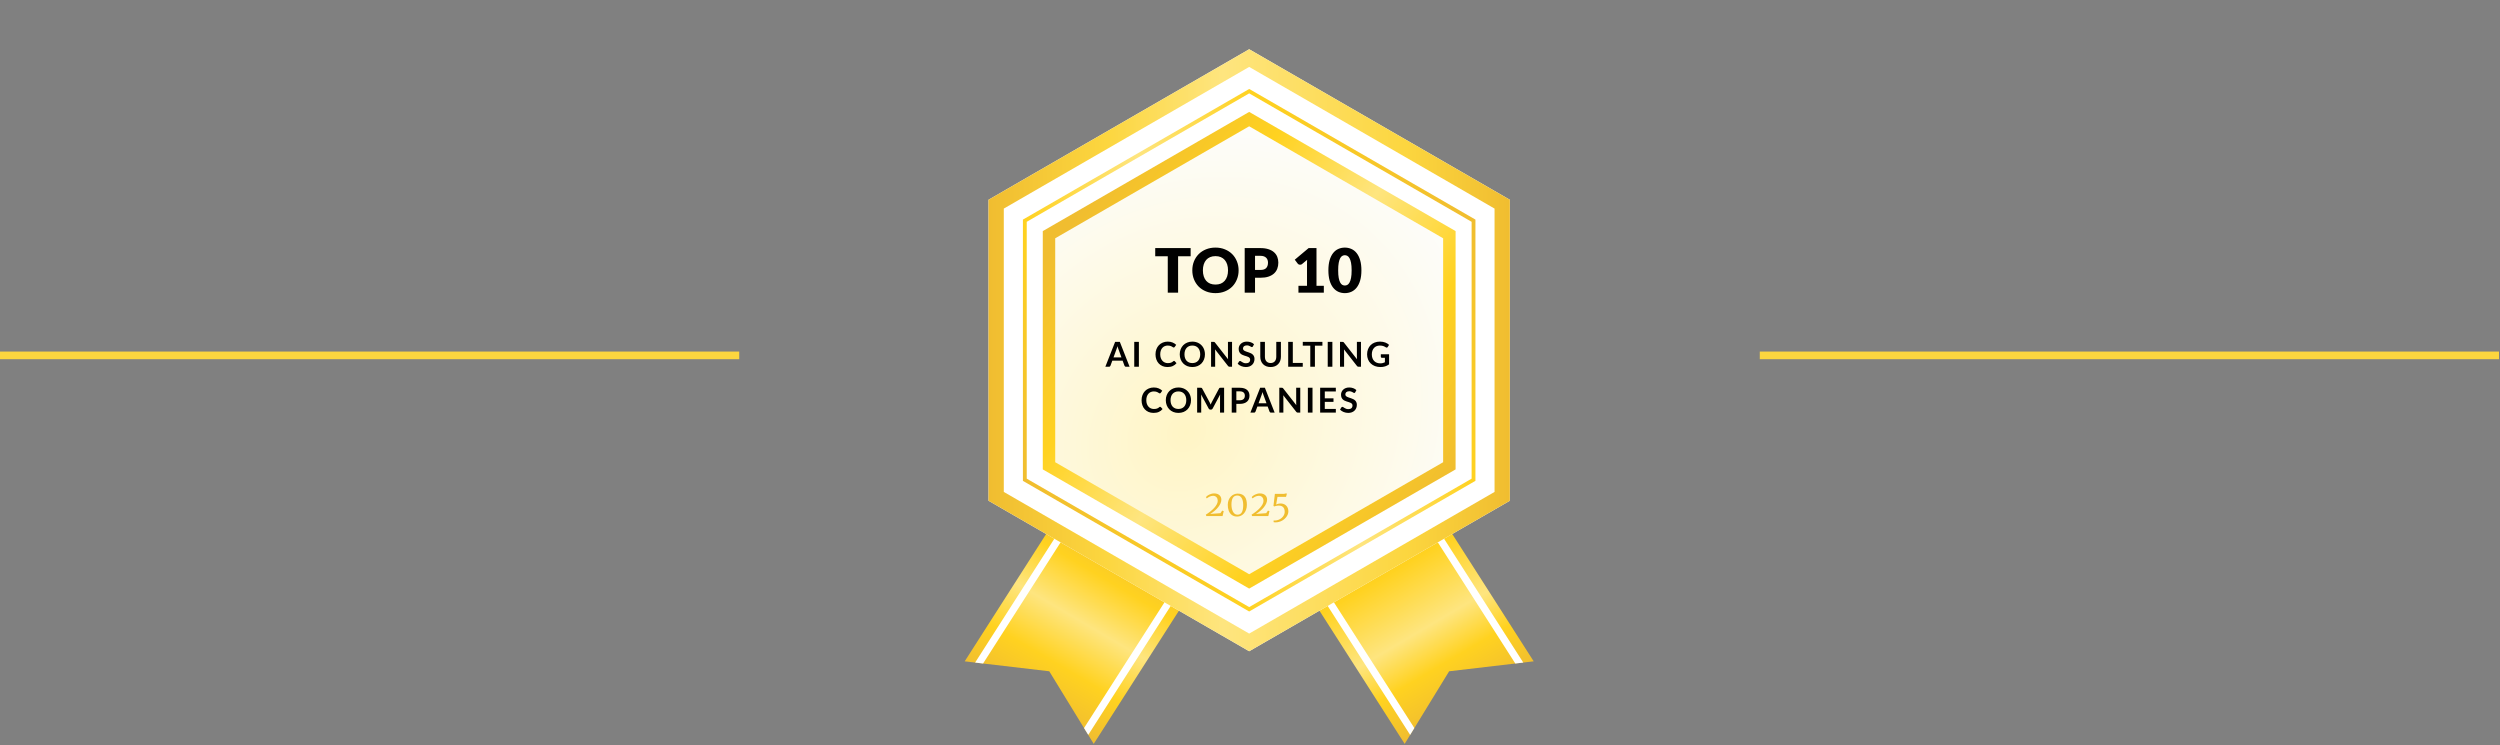
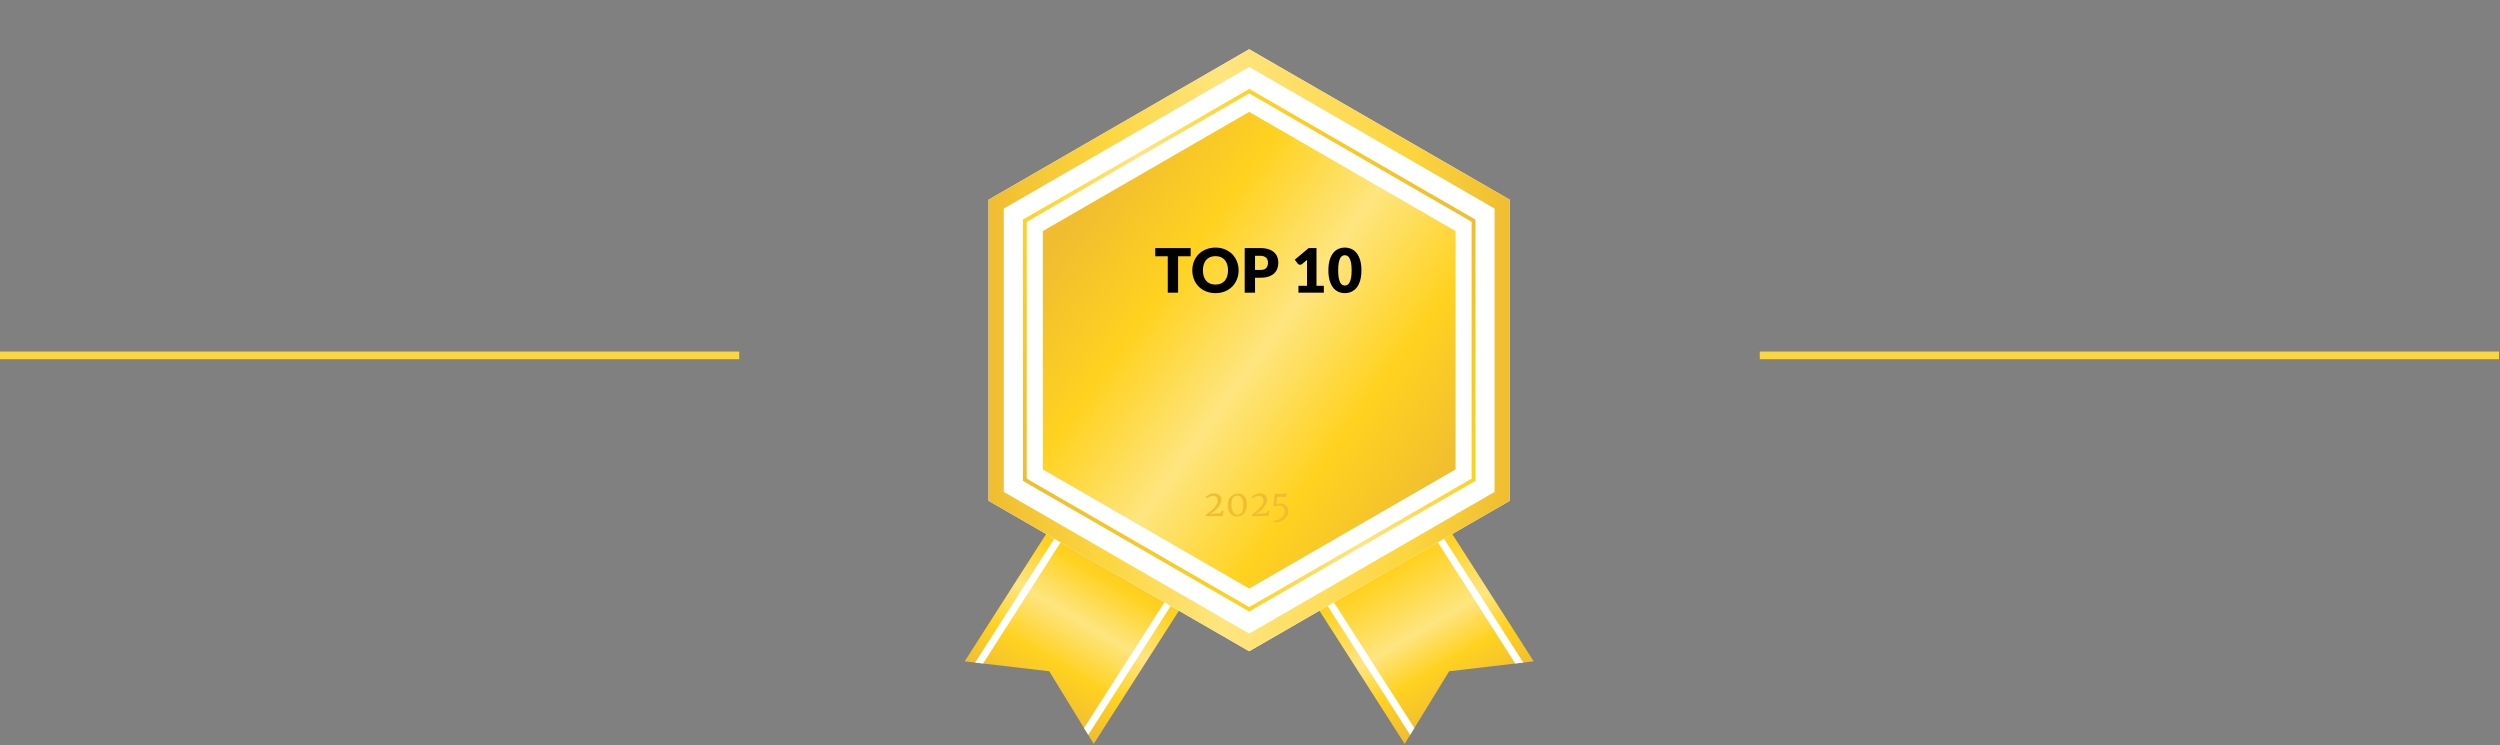
<svg xmlns="http://www.w3.org/2000/svg" width="654" height="195" viewBox="0 0 654 195" fill="none">
  <rect x="0" y="0" width="654" height="195" fill="#808080" stroke="none" />
  <path d="M1 92.969H192.381" stroke="#FCD63F" stroke-width="2" stroke-linecap="square" />
  <path d="M652.739 92.969H461.358" stroke="#FCD63F" stroke-width="2" stroke-linecap="square" />
  <path d="M285.514 121.195L252.364 173.005L255.094 173.325L257.174 173.575L274.484 175.605L283.584 190.455L284.684 192.245L286.114 194.595L320.934 140.185L285.514 121.195Z" fill="url(#paint0_linear_185_2)" />
  <path d="M317.073 138.115L283.583 190.455L284.683 192.245L318.733 139.005L317.073 138.115Z" fill="white" />
  <path d="M287.694 122.365L255.094 173.325L257.174 173.575L289.364 123.255L287.694 122.365Z" fill="white" />
  <path d="M368.074 121.195L401.214 173.005L398.484 173.325L396.404 173.575L379.094 175.605L369.994 190.455L368.894 192.245L367.464 194.595L332.644 140.185L368.074 121.195Z" fill="url(#paint1_linear_185_2)" />
  <path d="M336.504 138.115L369.993 190.455L368.894 192.245L334.844 139.005L336.504 138.115Z" fill="white" />
  <path d="M365.884 122.365L398.484 173.325L396.404 173.575L364.224 123.255L365.884 122.365Z" fill="white" />
  <path d="M258.594 52.256L326.784 12.886L394.974 52.256V130.996L326.784 170.366L258.594 130.996V52.256Z" fill="white" />
  <path d="M326.784 17.506L390.974 54.566V128.686L326.784 165.746L262.594 128.686V54.566L326.784 17.506ZM326.784 12.886L258.594 52.256V130.996L326.784 170.366L394.974 130.996V52.256L326.784 12.886Z" fill="url(#paint2_linear_185_2)" />
  <path d="M326.784 24.426L384.974 58.026V125.216L326.784 158.816L268.594 125.216V58.026L326.784 24.426ZM326.784 23.276L267.594 57.446V125.796L326.784 159.966L385.974 125.786V57.446L326.784 23.266V23.276Z" fill="url(#paint3_linear_185_2)" />
  <path d="M272.793 122.795V60.455L326.783 29.275L380.783 60.455V122.795L326.783 153.975L272.793 122.795Z" fill="url(#paint4_linear_185_2)" />
-   <path d="M276.043 120.916V62.336L326.783 33.036L377.523 62.336V120.916L326.783 150.216L276.043 120.916Z" fill="url(#paint5_radial_185_2)" />
  <path d="M311.471 67.043H308.191V76.555H305.487V67.043H302.207V64.899H311.471V67.043ZM324.02 70.723C324.02 71.565 323.873 72.349 323.58 73.075C323.292 73.8 322.884 74.432 322.356 74.971C321.828 75.504 321.19 75.923 320.444 76.227C319.702 76.531 318.878 76.683 317.972 76.683C317.065 76.683 316.238 76.531 315.492 76.227C314.745 75.923 314.105 75.504 313.572 74.971C313.044 74.432 312.633 73.8 312.34 73.075C312.052 72.349 311.908 71.565 311.908 70.723C311.908 69.88 312.052 69.096 312.34 68.371C312.633 67.645 313.044 67.016 313.572 66.483C314.105 65.949 314.745 65.531 315.492 65.227C316.238 64.923 317.065 64.771 317.972 64.771C318.878 64.771 319.702 64.925 320.444 65.235C321.19 65.539 321.828 65.957 322.356 66.491C322.884 67.024 323.292 67.653 323.58 68.379C323.873 69.104 324.02 69.885 324.02 70.723ZM321.252 70.723C321.252 70.147 321.177 69.629 321.028 69.171C320.878 68.707 320.662 68.315 320.38 67.995C320.102 67.675 319.761 67.429 319.356 67.259C318.95 67.088 318.489 67.003 317.972 67.003C317.449 67.003 316.982 67.088 316.572 67.259C316.166 67.429 315.822 67.675 315.54 67.995C315.262 68.315 315.049 68.707 314.9 69.171C314.75 69.629 314.676 70.147 314.676 70.723C314.676 71.304 314.75 71.827 314.9 72.291C315.049 72.749 315.262 73.139 315.54 73.459C315.822 73.779 316.166 74.024 316.572 74.195C316.982 74.36 317.449 74.443 317.972 74.443C318.489 74.443 318.95 74.36 319.356 74.195C319.761 74.024 320.102 73.779 320.38 73.459C320.662 73.139 320.878 72.749 321.028 72.291C321.177 71.827 321.252 71.304 321.252 70.723ZM329.723 70.619C330.427 70.619 330.934 70.451 331.243 70.115C331.552 69.779 331.707 69.309 331.707 68.707C331.707 68.44 331.667 68.197 331.587 67.979C331.507 67.76 331.384 67.573 331.219 67.419C331.059 67.259 330.854 67.136 330.603 67.051C330.358 66.965 330.064 66.923 329.723 66.923H328.315V70.619H329.723ZM329.723 64.899C330.544 64.899 331.248 64.997 331.835 65.195C332.427 65.387 332.912 65.653 333.291 65.995C333.675 66.336 333.958 66.739 334.139 67.203C334.32 67.667 334.411 68.168 334.411 68.707C334.411 69.288 334.318 69.821 334.131 70.307C333.944 70.792 333.659 71.208 333.275 71.555C332.891 71.901 332.403 72.173 331.811 72.371C331.224 72.563 330.528 72.659 329.723 72.659H328.315V76.555H325.611V64.899H329.723ZM346.313 74.763V76.555H339.673V74.763H341.913V68.883C341.913 68.733 341.915 68.584 341.921 68.435C341.926 68.28 341.934 68.125 341.945 67.971L340.617 69.075C340.499 69.165 340.382 69.221 340.265 69.243C340.153 69.259 340.046 69.259 339.945 69.243C339.843 69.221 339.753 69.187 339.673 69.139C339.593 69.085 339.534 69.032 339.497 68.979L338.713 67.939L342.345 64.891H344.393V74.763H346.313ZM356.146 70.723C356.146 71.741 356.037 72.624 355.818 73.371C355.599 74.117 355.295 74.736 354.906 75.227C354.522 75.717 354.063 76.083 353.53 76.323C353.002 76.563 352.429 76.683 351.81 76.683C351.191 76.683 350.618 76.563 350.09 76.323C349.567 76.083 349.114 75.717 348.73 75.227C348.346 74.736 348.045 74.117 347.826 73.371C347.613 72.624 347.506 71.741 347.506 70.723C347.506 69.704 347.613 68.821 347.826 68.075C348.045 67.328 348.346 66.709 348.73 66.219C349.114 65.728 349.567 65.365 350.09 65.131C350.618 64.891 351.191 64.771 351.81 64.771C352.429 64.771 353.002 64.891 353.53 65.131C354.063 65.365 354.522 65.728 354.906 66.219C355.295 66.709 355.599 67.328 355.818 68.075C356.037 68.821 356.146 69.704 356.146 70.723ZM353.586 70.723C353.586 69.917 353.535 69.259 353.434 68.747C353.333 68.229 353.197 67.824 353.026 67.531C352.861 67.237 352.671 67.037 352.458 66.931C352.245 66.819 352.029 66.763 351.81 66.763C351.591 66.763 351.375 66.819 351.162 66.931C350.954 67.037 350.767 67.237 350.602 67.531C350.442 67.824 350.311 68.229 350.21 68.747C350.114 69.259 350.066 69.917 350.066 70.723C350.066 71.533 350.114 72.195 350.21 72.707C350.311 73.219 350.442 73.624 350.602 73.923C350.767 74.216 350.954 74.419 351.162 74.531C351.375 74.637 351.591 74.691 351.81 74.691C352.029 74.691 352.245 74.637 352.458 74.531C352.671 74.419 352.861 74.216 353.026 73.923C353.197 73.624 353.333 73.219 353.434 72.707C353.535 72.195 353.586 71.533 353.586 70.723Z" fill="black" />
  <path d="M315.446 134.633C315.856 134.377 316.249 134.1 316.625 133.802C317 133.505 317.332 133.2 317.62 132.887C317.907 132.571 318.136 132.253 318.305 131.934C318.477 131.615 318.563 131.305 318.563 131.005C318.563 130.855 318.541 130.703 318.497 130.55C318.453 130.393 318.381 130.252 318.281 130.127C318.184 130.002 318.058 129.9 317.901 129.822C317.745 129.741 317.552 129.7 317.324 129.7C317.164 129.7 317.003 129.724 316.84 129.771C316.681 129.814 316.528 129.871 316.38 129.939C316.237 130.008 316.105 130.083 315.986 130.165C315.867 130.243 315.769 130.317 315.69 130.385L315.47 130.029C315.557 129.919 315.675 129.808 315.822 129.695C315.972 129.583 316.141 129.481 316.329 129.39C316.52 129.296 316.726 129.221 316.948 129.165C317.171 129.106 317.399 129.076 317.634 129.076C317.956 129.076 318.234 129.123 318.469 129.217C318.707 129.307 318.902 129.429 319.056 129.583C319.209 129.733 319.322 129.905 319.394 130.099C319.469 130.293 319.506 130.492 319.506 130.695C319.506 131.021 319.431 131.352 319.281 131.69C319.134 132.028 318.931 132.36 318.671 132.685C318.411 133.011 318.103 133.324 317.746 133.624C317.39 133.924 317.005 134.198 316.592 134.445L319.272 134.248L319.722 133.582L320.126 133.713L319.821 135.004H315.583L315.446 134.633ZM321.187 132.038C321.193 131.584 321.267 131.177 321.407 130.817C321.551 130.457 321.742 130.154 321.98 129.907C322.218 129.656 322.49 129.465 322.797 129.334C323.106 129.199 323.43 129.131 323.768 129.127C324.225 129.124 324.608 129.199 324.918 129.353C325.228 129.503 325.477 129.711 325.664 129.977C325.855 130.243 325.99 130.557 326.068 130.92C326.149 131.28 326.189 131.667 326.185 132.08C326.182 132.53 326.113 132.943 325.979 133.319C325.848 133.694 325.668 134.017 325.439 134.286C325.211 134.552 324.943 134.76 324.637 134.91C324.33 135.06 324.001 135.135 323.651 135.135C323.354 135.135 323.085 135.096 322.844 135.018C322.606 134.94 322.395 134.832 322.21 134.694C322.028 134.553 321.872 134.386 321.741 134.192C321.609 133.998 321.501 133.787 321.417 133.558C321.335 133.327 321.276 133.083 321.238 132.826C321.201 132.569 321.184 132.307 321.187 132.038ZM323.688 134.642C323.97 134.649 324.208 134.596 324.402 134.483C324.599 134.37 324.757 134.206 324.876 133.99C324.998 133.771 325.086 133.505 325.139 133.192C325.195 132.876 325.223 132.519 325.223 132.122C325.223 131.772 325.194 131.446 325.134 131.146C325.078 130.842 324.987 130.579 324.862 130.357C324.74 130.132 324.583 129.955 324.392 129.827C324.202 129.699 323.973 129.631 323.707 129.625C323.426 129.622 323.186 129.674 322.989 129.78C322.792 129.886 322.631 130.041 322.506 130.245C322.38 130.448 322.29 130.698 322.233 130.996C322.177 131.29 322.149 131.623 322.149 131.995C322.149 132.33 322.179 132.656 322.238 132.972C322.301 133.284 322.395 133.565 322.52 133.812C322.648 134.056 322.808 134.254 322.998 134.408C323.192 134.558 323.422 134.636 323.688 134.642ZM327.415 134.633C327.825 134.377 328.218 134.1 328.593 133.802C328.969 133.505 329.3 133.2 329.588 132.887C329.876 132.571 330.105 132.253 330.274 131.934C330.446 131.615 330.532 131.305 330.532 131.005C330.532 130.855 330.51 130.703 330.466 130.55C330.422 130.393 330.35 130.252 330.25 130.127C330.153 130.002 330.026 129.9 329.87 129.822C329.713 129.741 329.521 129.7 329.293 129.7C329.133 129.7 328.972 129.724 328.809 129.771C328.65 129.814 328.496 129.871 328.349 129.939C328.205 130.008 328.074 130.083 327.955 130.165C327.836 130.243 327.737 130.317 327.659 130.385L327.439 130.029C327.526 129.919 327.644 129.808 327.791 129.695C327.941 129.583 328.11 129.481 328.298 129.39C328.488 129.296 328.695 129.221 328.917 129.165C329.139 129.106 329.368 129.076 329.602 129.076C329.925 129.076 330.203 129.123 330.438 129.217C330.676 129.307 330.871 129.429 331.025 129.583C331.178 129.733 331.291 129.905 331.363 130.099C331.438 130.293 331.475 130.492 331.475 130.695C331.475 131.021 331.4 131.352 331.25 131.69C331.103 132.028 330.899 132.36 330.64 132.685C330.38 133.011 330.072 133.324 329.715 133.624C329.358 133.924 328.973 134.198 328.56 134.445L331.24 134.248L331.691 133.582L332.095 133.713L331.79 135.004H327.551L327.415 134.633ZM333.179 136.154C333.404 136.179 333.631 136.173 333.86 136.135C334.091 136.101 334.315 136.038 334.531 135.947C334.747 135.857 334.947 135.742 335.132 135.605C335.319 135.467 335.484 135.309 335.624 135.131C335.765 134.955 335.875 134.765 335.953 134.558C336.034 134.348 336.075 134.128 336.075 133.896C336.075 133.618 336.041 133.378 335.972 133.178C335.903 132.978 335.806 132.812 335.681 132.681C335.556 132.549 335.407 132.451 335.235 132.385C335.063 132.316 334.873 132.277 334.667 132.268C334.46 132.255 334.241 132.269 334.01 132.31C333.778 132.347 333.542 132.407 333.301 132.488L333.137 132.347L333.508 129.198H335.995L336.131 129.109H336.662L336.432 129.972H334.193L333.841 131.977C334.069 131.867 334.307 131.792 334.554 131.751C334.805 131.707 335.047 131.7 335.282 131.728C335.52 131.753 335.745 131.815 335.958 131.915C336.17 132.016 336.357 132.152 336.516 132.324C336.676 132.493 336.802 132.699 336.896 132.943C336.99 133.187 337.037 133.469 337.037 133.788C337.037 134.007 336.998 134.231 336.92 134.459C336.845 134.685 336.735 134.904 336.591 135.117C336.447 135.329 336.274 135.528 336.07 135.713C335.87 135.9 335.645 136.063 335.394 136.201C335.144 136.342 334.872 136.451 334.578 136.529C334.287 136.611 333.98 136.651 333.658 136.651C333.579 136.651 333.5 136.647 333.418 136.637C333.337 136.628 333.256 136.611 333.174 136.586L333.179 136.154Z" fill="#F0BD30" />
-   <path d="M293.367 93.488L292.575 91.324C292.536 91.228 292.495 91.114 292.453 90.982C292.411 90.85 292.369 90.707 292.327 90.554C292.288 90.707 292.248 90.851 292.206 90.986C292.164 91.118 292.123 91.234 292.084 91.333L291.297 93.488H293.367ZM295.504 95.945H294.568C294.463 95.945 294.378 95.92 294.312 95.869C294.246 95.815 294.196 95.749 294.163 95.671L293.677 94.343H290.982L290.496 95.671C290.472 95.74 290.425 95.803 290.356 95.86C290.287 95.917 290.202 95.945 290.1 95.945H289.155L291.715 89.438H292.948L295.504 95.945ZM297.933 95.945H296.718V89.438H297.933V95.945ZM307.126 94.411C307.192 94.411 307.251 94.436 307.302 94.487L307.779 95.005C307.515 95.332 307.189 95.582 306.802 95.756C306.418 95.93 305.956 96.017 305.416 96.017C304.933 96.017 304.498 95.935 304.111 95.77C303.727 95.605 303.399 95.375 303.126 95.081C302.853 94.787 302.643 94.436 302.496 94.028C302.352 93.62 302.28 93.175 302.28 92.692C302.28 92.203 302.358 91.756 302.514 91.351C302.67 90.943 302.889 90.592 303.171 90.298C303.456 90.004 303.795 89.776 304.188 89.614C304.581 89.449 305.016 89.366 305.493 89.366C305.967 89.366 306.387 89.444 306.753 89.6C307.122 89.756 307.435 89.96 307.693 90.212L307.288 90.775C307.264 90.811 307.233 90.842 307.194 90.869C307.158 90.896 307.107 90.91 307.041 90.91C306.996 90.91 306.949 90.898 306.901 90.874C306.853 90.847 306.801 90.815 306.744 90.779C306.687 90.74 306.621 90.698 306.546 90.653C306.471 90.608 306.384 90.568 306.285 90.532C306.186 90.493 306.07 90.461 305.938 90.437C305.809 90.41 305.659 90.397 305.488 90.397C305.197 90.397 304.93 90.449 304.687 90.554C304.447 90.656 304.24 90.806 304.066 91.004C303.892 91.199 303.757 91.439 303.661 91.724C303.565 92.006 303.517 92.329 303.517 92.692C303.517 93.058 303.568 93.383 303.67 93.668C303.775 93.953 303.916 94.193 304.093 94.388C304.27 94.583 304.479 94.733 304.719 94.838C304.959 94.94 305.217 94.991 305.493 94.991C305.658 94.991 305.806 94.982 305.938 94.964C306.073 94.946 306.196 94.918 306.307 94.879C306.421 94.84 306.528 94.79 306.627 94.73C306.729 94.667 306.829 94.591 306.928 94.501C306.958 94.474 306.99 94.453 307.023 94.438C307.056 94.42 307.09 94.411 307.126 94.411ZM315.213 92.692C315.213 93.169 315.133 93.611 314.974 94.019C314.818 94.424 314.596 94.775 314.308 95.072C314.02 95.369 313.674 95.602 313.269 95.77C312.864 95.935 312.414 96.017 311.919 96.017C311.427 96.017 310.978 95.935 310.573 95.77C310.168 95.602 309.82 95.369 309.529 95.072C309.241 94.775 309.018 94.424 308.859 94.019C308.7 93.611 308.62 93.169 308.62 92.692C308.62 92.215 308.7 91.774 308.859 91.369C309.018 90.961 309.241 90.608 309.529 90.311C309.82 90.014 310.168 89.783 310.573 89.618C310.978 89.45 311.427 89.366 311.919 89.366C312.249 89.366 312.559 89.405 312.85 89.483C313.141 89.558 313.408 89.666 313.651 89.807C313.894 89.945 314.112 90.115 314.304 90.316C314.499 90.514 314.664 90.736 314.799 90.982C314.934 91.228 315.036 91.495 315.105 91.783C315.177 92.071 315.213 92.374 315.213 92.692ZM313.975 92.692C313.975 92.335 313.927 92.015 313.831 91.733C313.735 91.448 313.599 91.207 313.422 91.009C313.245 90.811 313.029 90.659 312.774 90.554C312.522 90.449 312.237 90.397 311.919 90.397C311.601 90.397 311.314 90.449 311.059 90.554C310.807 90.659 310.591 90.811 310.411 91.009C310.234 91.207 310.098 91.448 310.002 91.733C309.906 92.015 309.858 92.335 309.858 92.692C309.858 93.049 309.906 93.37 310.002 93.655C310.098 93.937 310.234 94.177 310.411 94.375C310.591 94.57 310.807 94.72 311.059 94.825C311.314 94.93 311.601 94.982 311.919 94.982C312.237 94.982 312.522 94.93 312.774 94.825C313.029 94.72 313.245 94.57 313.422 94.375C313.599 94.177 313.735 93.937 313.831 93.655C313.927 93.37 313.975 93.049 313.975 92.692ZM322.302 89.438V95.945H321.681C321.585 95.945 321.504 95.93 321.438 95.9C321.375 95.867 321.313 95.813 321.253 95.738L317.856 91.4C317.874 91.598 317.883 91.781 317.883 91.949V95.945H316.816V89.438H317.451C317.502 89.438 317.545 89.441 317.581 89.447C317.62 89.45 317.653 89.459 317.68 89.474C317.71 89.486 317.739 89.506 317.766 89.533C317.793 89.557 317.823 89.59 317.856 89.632L321.267 93.988C321.258 93.883 321.25 93.779 321.244 93.677C321.238 93.575 321.235 93.481 321.235 93.394V89.438H322.302ZM327.756 90.622C327.72 90.685 327.681 90.731 327.639 90.761C327.6 90.788 327.55 90.802 327.49 90.802C327.427 90.802 327.358 90.779 327.283 90.734C327.211 90.686 327.124 90.634 327.022 90.577C326.92 90.52 326.8 90.469 326.662 90.424C326.527 90.376 326.367 90.352 326.181 90.352C326.013 90.352 325.866 90.373 325.74 90.415C325.614 90.454 325.507 90.509 325.42 90.581C325.336 90.653 325.273 90.74 325.231 90.842C325.189 90.941 325.168 91.051 325.168 91.171C325.168 91.324 325.21 91.451 325.294 91.553C325.381 91.655 325.495 91.742 325.636 91.814C325.777 91.886 325.938 91.951 326.118 92.008C326.298 92.065 326.482 92.126 326.671 92.192C326.86 92.255 327.045 92.33 327.225 92.417C327.405 92.501 327.565 92.609 327.706 92.741C327.847 92.87 327.96 93.029 328.044 93.218C328.131 93.407 328.174 93.637 328.174 93.907C328.174 94.201 328.123 94.477 328.021 94.735C327.922 94.99 327.775 95.213 327.58 95.405C327.388 95.594 327.153 95.744 326.874 95.855C326.595 95.963 326.275 96.017 325.915 96.017C325.708 96.017 325.504 95.996 325.303 95.954C325.102 95.915 324.909 95.858 324.723 95.783C324.54 95.708 324.367 95.618 324.205 95.513C324.043 95.408 323.899 95.291 323.773 95.162L324.129 94.582C324.159 94.54 324.198 94.505 324.246 94.478C324.294 94.448 324.345 94.433 324.399 94.433C324.474 94.433 324.555 94.465 324.642 94.528C324.729 94.588 324.832 94.655 324.952 94.73C325.072 94.805 325.212 94.874 325.371 94.937C325.533 94.997 325.726 95.027 325.951 95.027C326.296 95.027 326.563 94.946 326.752 94.784C326.941 94.619 327.036 94.384 327.036 94.078C327.036 93.907 326.992 93.767 326.905 93.659C326.821 93.551 326.709 93.461 326.568 93.389C326.427 93.314 326.266 93.251 326.086 93.2C325.906 93.149 325.723 93.094 325.537 93.034C325.351 92.974 325.168 92.902 324.988 92.818C324.808 92.734 324.648 92.624 324.507 92.489C324.366 92.354 324.252 92.186 324.165 91.985C324.081 91.781 324.039 91.531 324.039 91.234C324.039 90.997 324.085 90.766 324.178 90.541C324.274 90.316 324.412 90.116 324.592 89.942C324.772 89.768 324.994 89.629 325.258 89.524C325.522 89.419 325.825 89.366 326.167 89.366C326.551 89.366 326.905 89.426 327.229 89.546C327.553 89.666 327.829 89.834 328.057 90.05L327.756 90.622ZM332.389 94.969C332.623 94.969 332.832 94.93 333.015 94.852C333.201 94.774 333.357 94.664 333.483 94.523C333.609 94.382 333.705 94.211 333.771 94.01C333.84 93.809 333.874 93.584 333.874 93.335V89.438H335.085V93.335C335.085 93.722 335.022 94.081 334.896 94.411C334.773 94.738 334.594 95.021 334.36 95.261C334.129 95.498 333.847 95.684 333.514 95.819C333.181 95.951 332.806 96.017 332.389 96.017C331.969 96.017 331.593 95.951 331.26 95.819C330.927 95.684 330.643 95.498 330.409 95.261C330.178 95.021 330 94.738 329.874 94.411C329.751 94.081 329.689 93.722 329.689 93.335V89.438H330.9V93.331C330.9 93.58 330.933 93.805 330.999 94.006C331.068 94.207 331.165 94.379 331.291 94.523C331.42 94.664 331.576 94.774 331.759 94.852C331.945 94.93 332.155 94.969 332.389 94.969ZM340.801 94.946V95.945H336.99V89.438H338.2V94.946H340.801ZM345.942 90.433H343.98V95.945H342.769V90.433H340.807V89.438H345.942V90.433ZM348.548 95.945H347.333V89.438H348.548V95.945ZM356.031 89.438V95.945H355.41C355.314 95.945 355.233 95.93 355.167 95.9C355.104 95.867 355.042 95.813 354.982 95.738L351.585 91.4C351.603 91.598 351.612 91.781 351.612 91.949V95.945H350.545V89.438H351.18C351.231 89.438 351.274 89.441 351.31 89.447C351.349 89.45 351.382 89.459 351.409 89.474C351.439 89.486 351.468 89.506 351.495 89.533C351.522 89.557 351.552 89.59 351.585 89.632L354.996 93.988C354.987 93.883 354.979 93.779 354.973 93.677C354.967 93.575 354.964 93.481 354.964 93.394V89.438H356.031ZM363.384 92.683V95.315C363.054 95.558 362.701 95.737 362.326 95.851C361.954 95.962 361.555 96.017 361.129 96.017C360.598 96.017 360.117 95.935 359.685 95.77C359.256 95.605 358.888 95.375 358.582 95.081C358.279 94.787 358.045 94.436 357.88 94.028C357.715 93.62 357.633 93.175 357.633 92.692C357.633 92.203 357.712 91.754 357.871 91.346C358.03 90.938 358.255 90.587 358.546 90.293C358.84 89.999 359.196 89.771 359.613 89.609C360.03 89.447 360.498 89.366 361.017 89.366C361.281 89.366 361.527 89.387 361.755 89.429C361.986 89.471 362.199 89.53 362.394 89.605C362.592 89.677 362.772 89.765 362.934 89.87C363.096 89.975 363.244 90.091 363.379 90.217L363.033 90.766C362.979 90.853 362.908 90.907 362.821 90.928C362.734 90.946 362.64 90.923 362.538 90.86C362.439 90.803 362.34 90.746 362.241 90.689C362.142 90.632 362.031 90.583 361.908 90.541C361.788 90.499 361.651 90.464 361.498 90.437C361.348 90.41 361.174 90.397 360.976 90.397C360.655 90.397 360.364 90.451 360.103 90.559C359.845 90.667 359.625 90.821 359.442 91.022C359.259 91.223 359.118 91.465 359.019 91.747C358.92 92.029 358.87 92.344 358.87 92.692C358.87 93.064 358.923 93.397 359.028 93.691C359.136 93.982 359.286 94.229 359.478 94.433C359.673 94.634 359.907 94.789 360.18 94.897C360.453 95.002 360.757 95.054 361.093 95.054C361.333 95.054 361.548 95.029 361.737 94.978C361.926 94.927 362.11 94.858 362.29 94.771V93.592H361.471C361.393 93.592 361.332 93.571 361.287 93.529C361.245 93.484 361.224 93.43 361.224 93.367V92.683H363.384ZM303.481 106.411C303.547 106.411 303.606 106.436 303.657 106.487L304.134 107.005C303.87 107.332 303.544 107.582 303.157 107.756C302.773 107.93 302.311 108.017 301.771 108.017C301.288 108.017 300.853 107.935 300.466 107.77C300.082 107.605 299.754 107.375 299.481 107.081C299.208 106.787 298.998 106.436 298.851 106.028C298.707 105.62 298.635 105.175 298.635 104.692C298.635 104.203 298.713 103.756 298.869 103.351C299.025 102.943 299.244 102.592 299.526 102.298C299.811 102.004 300.15 101.776 300.543 101.614C300.936 101.449 301.371 101.366 301.848 101.366C302.322 101.366 302.742 101.444 303.108 101.6C303.477 101.756 303.79 101.96 304.048 102.212L303.643 102.775C303.619 102.811 303.588 102.842 303.549 102.869C303.513 102.896 303.462 102.91 303.396 102.91C303.351 102.91 303.304 102.898 303.256 102.874C303.208 102.847 303.156 102.815 303.099 102.779C303.042 102.74 302.976 102.698 302.901 102.653C302.826 102.608 302.739 102.568 302.64 102.532C302.541 102.493 302.425 102.461 302.293 102.437C302.164 102.41 302.014 102.397 301.843 102.397C301.552 102.397 301.285 102.449 301.042 102.554C300.802 102.656 300.595 102.806 300.421 103.004C300.247 103.199 300.112 103.439 300.016 103.724C299.92 104.006 299.872 104.329 299.872 104.692C299.872 105.058 299.923 105.383 300.025 105.668C300.13 105.953 300.271 106.193 300.448 106.388C300.625 106.583 300.834 106.733 301.074 106.838C301.314 106.94 301.572 106.991 301.848 106.991C302.013 106.991 302.161 106.982 302.293 106.964C302.428 106.946 302.551 106.918 302.662 106.879C302.776 106.84 302.883 106.79 302.982 106.73C303.084 106.667 303.184 106.591 303.283 106.501C303.313 106.474 303.345 106.453 303.378 106.438C303.411 106.42 303.445 106.411 303.481 106.411ZM311.568 104.692C311.568 105.169 311.488 105.611 311.329 106.019C311.173 106.424 310.951 106.775 310.663 107.072C310.375 107.369 310.029 107.602 309.624 107.77C309.219 107.935 308.769 108.017 308.274 108.017C307.782 108.017 307.333 107.935 306.928 107.77C306.523 107.602 306.175 107.369 305.884 107.072C305.596 106.775 305.373 106.424 305.214 106.019C305.055 105.611 304.975 105.169 304.975 104.692C304.975 104.215 305.055 103.774 305.214 103.369C305.373 102.961 305.596 102.608 305.884 102.311C306.175 102.014 306.523 101.783 306.928 101.618C307.333 101.45 307.782 101.366 308.274 101.366C308.604 101.366 308.914 101.405 309.205 101.483C309.496 101.558 309.763 101.666 310.006 101.807C310.249 101.945 310.467 102.115 310.659 102.316C310.854 102.514 311.019 102.736 311.154 102.982C311.289 103.228 311.391 103.495 311.46 103.783C311.532 104.071 311.568 104.374 311.568 104.692ZM310.33 104.692C310.33 104.335 310.282 104.015 310.186 103.733C310.09 103.448 309.954 103.207 309.777 103.009C309.6 102.811 309.384 102.659 309.129 102.554C308.877 102.449 308.592 102.397 308.274 102.397C307.956 102.397 307.669 102.449 307.414 102.554C307.162 102.659 306.946 102.811 306.766 103.009C306.589 103.207 306.453 103.448 306.357 103.733C306.261 104.015 306.213 104.335 306.213 104.692C306.213 105.049 306.261 105.37 306.357 105.655C306.453 105.937 306.589 106.177 306.766 106.375C306.946 106.57 307.162 106.72 307.414 106.825C307.669 106.93 307.956 106.982 308.274 106.982C308.592 106.982 308.877 106.93 309.129 106.825C309.384 106.72 309.6 106.57 309.777 106.375C309.954 106.177 310.09 105.937 310.186 105.655C310.282 105.37 310.33 105.049 310.33 104.692ZM320.227 101.438V107.945H319.161V103.742C319.161 103.574 319.17 103.393 319.188 103.198L317.221 106.892C317.128 107.069 316.986 107.158 316.794 107.158H316.623C316.431 107.158 316.288 107.069 316.195 106.892L314.206 103.184C314.215 103.283 314.223 103.381 314.229 103.477C314.235 103.573 314.238 103.661 314.238 103.742V107.945H313.171V101.438H314.085C314.139 101.438 314.185 101.44 314.224 101.443C314.263 101.446 314.298 101.453 314.328 101.465C314.361 101.477 314.389 101.497 314.413 101.524C314.44 101.551 314.466 101.587 314.49 101.632L316.438 105.245C316.489 105.341 316.536 105.44 316.578 105.542C316.623 105.644 316.666 105.749 316.708 105.857C316.75 105.746 316.794 105.64 316.839 105.538C316.884 105.433 316.932 105.332 316.983 105.236L318.904 101.632C318.928 101.587 318.954 101.551 318.981 101.524C319.008 101.497 319.036 101.477 319.066 101.465C319.099 101.453 319.135 101.446 319.174 101.443C319.213 101.44 319.26 101.438 319.314 101.438H320.227ZM324.334 104.71C324.556 104.71 324.749 104.683 324.914 104.629C325.079 104.572 325.216 104.492 325.324 104.39C325.435 104.285 325.517 104.159 325.571 104.012C325.625 103.862 325.652 103.696 325.652 103.513C325.652 103.339 325.625 103.181 325.571 103.04C325.517 102.899 325.436 102.779 325.328 102.68C325.22 102.581 325.084 102.506 324.919 102.455C324.754 102.401 324.559 102.374 324.334 102.374H323.429V104.71H324.334ZM324.334 101.438C324.769 101.438 325.145 101.489 325.463 101.591C325.781 101.693 326.044 101.836 326.251 102.019C326.458 102.202 326.611 102.421 326.71 102.676C326.812 102.931 326.863 103.21 326.863 103.513C326.863 103.828 326.81 104.117 326.705 104.381C326.6 104.642 326.443 104.867 326.233 105.056C326.023 105.245 325.759 105.392 325.441 105.497C325.126 105.602 324.757 105.655 324.334 105.655H323.429V107.945H322.219V101.438H324.334ZM331.312 105.488L330.52 103.324C330.481 103.228 330.441 103.114 330.399 102.982C330.357 102.85 330.315 102.707 330.273 102.554C330.234 102.707 330.193 102.851 330.151 102.986C330.109 103.118 330.069 103.234 330.03 103.333L329.242 105.488H331.312ZM333.45 107.945H332.514C332.409 107.945 332.323 107.92 332.257 107.869C332.191 107.815 332.142 107.749 332.109 107.671L331.623 106.343H328.927L328.441 107.671C328.417 107.74 328.371 107.803 328.302 107.86C328.233 107.917 328.147 107.945 328.045 107.945H327.1L329.661 101.438H330.894L333.45 107.945ZM340.149 101.438V107.945H339.528C339.432 107.945 339.351 107.93 339.285 107.9C339.222 107.867 339.16 107.813 339.1 107.738L335.703 103.4C335.721 103.598 335.73 103.781 335.73 103.949V107.945H334.663V101.438H335.298C335.349 101.438 335.392 101.441 335.428 101.447C335.467 101.45 335.5 101.459 335.527 101.474C335.557 101.486 335.586 101.506 335.613 101.533C335.64 101.557 335.67 101.59 335.703 101.632L339.114 105.988C339.105 105.883 339.097 105.779 339.091 105.677C339.085 105.575 339.082 105.481 339.082 105.394V101.438H340.149ZM343.353 107.945H342.138V101.438H343.353V107.945ZM346.565 102.401V104.206H348.842V105.137H346.565V106.978H349.454V107.945H345.35V101.438H349.454V102.401H346.565ZM354.531 102.622C354.495 102.685 354.456 102.731 354.414 102.761C354.375 102.788 354.326 102.802 354.266 102.802C354.203 102.802 354.134 102.779 354.059 102.734C353.987 102.686 353.9 102.634 353.798 102.577C353.696 102.52 353.576 102.469 353.438 102.424C353.303 102.376 353.142 102.352 352.956 102.352C352.788 102.352 352.641 102.373 352.515 102.415C352.389 102.454 352.283 102.509 352.196 102.581C352.112 102.653 352.049 102.74 352.007 102.842C351.965 102.941 351.944 103.051 351.944 103.171C351.944 103.324 351.986 103.451 352.07 103.553C352.157 103.655 352.271 103.742 352.412 103.814C352.553 103.886 352.713 103.951 352.893 104.008C353.073 104.065 353.258 104.126 353.447 104.192C353.636 104.255 353.82 104.33 354 104.417C354.18 104.501 354.341 104.609 354.482 104.741C354.623 104.87 354.735 105.029 354.819 105.218C354.906 105.407 354.95 105.637 354.95 105.907C354.95 106.201 354.899 106.477 354.797 106.735C354.698 106.99 354.551 107.213 354.356 107.405C354.164 107.594 353.928 107.744 353.649 107.855C353.37 107.963 353.051 108.017 352.691 108.017C352.484 108.017 352.28 107.996 352.079 107.954C351.878 107.915 351.684 107.858 351.498 107.783C351.315 107.708 351.143 107.618 350.981 107.513C350.819 107.408 350.675 107.291 350.549 107.162L350.904 106.582C350.934 106.54 350.973 106.505 351.021 106.478C351.069 106.448 351.12 106.433 351.174 106.433C351.249 106.433 351.33 106.465 351.417 106.528C351.504 106.588 351.608 106.655 351.728 106.73C351.848 106.805 351.987 106.874 352.146 106.937C352.308 106.997 352.502 107.027 352.727 107.027C353.072 107.027 353.339 106.946 353.528 106.784C353.717 106.619 353.811 106.384 353.811 106.078C353.811 105.907 353.768 105.767 353.681 105.659C353.597 105.551 353.484 105.461 353.343 105.389C353.202 105.314 353.042 105.251 352.862 105.2C352.682 105.149 352.499 105.094 352.313 105.034C352.127 104.974 351.944 104.902 351.764 104.818C351.584 104.734 351.423 104.624 351.282 104.489C351.141 104.354 351.027 104.186 350.94 103.985C350.856 103.781 350.814 103.531 350.814 103.234C350.814 102.997 350.861 102.766 350.954 102.541C351.05 102.316 351.188 102.116 351.368 101.942C351.548 101.768 351.77 101.629 352.034 101.524C352.298 101.419 352.601 101.366 352.943 101.366C353.327 101.366 353.681 101.426 354.005 101.546C354.329 101.666 354.605 101.834 354.833 102.05L354.531 102.622Z" fill="black" />
  <defs>
    <linearGradient id="paint0_linear_185_2" x1="270.057" y1="184.696" x2="296.023" y2="140.72" gradientUnits="userSpaceOnUse">
      <stop stop-color="#F0BD30" />
      <stop offset="0.25" stop-color="#FFD220" />
      <stop offset="0.5" stop-color="#FEE57F" />
      <stop offset="0.75" stop-color="#FFD220" />
      <stop offset="1" stop-color="#F0BD30" />
    </linearGradient>
    <linearGradient id="paint1_linear_185_2" x1="383.525" y1="184.693" x2="357.559" y2="140.717" gradientUnits="userSpaceOnUse">
      <stop stop-color="#F0BD30" />
      <stop offset="0.245" stop-color="#FFD220" />
      <stop offset="0.45" stop-color="#FEE57F" />
      <stop offset="0.785" stop-color="#FFD220" />
      <stop offset="1" stop-color="#F0BD30" />
    </linearGradient>
    <linearGradient id="paint2_linear_185_2" x1="258.594" y1="91.626" x2="394.974" y2="91.626" gradientUnits="userSpaceOnUse">
      <stop stop-color="#F0BD30" />
      <stop offset="0.226" stop-color="#FCD63F" />
      <stop offset="0.45" stop-color="#FEE57F" />
      <stop offset="0.801" stop-color="#FCD63F" />
      <stop offset="1" stop-color="#F0BD30" />
    </linearGradient>
    <linearGradient id="paint3_linear_185_2" x1="267.474" y1="125.586" x2="386.094" y2="57.656" gradientUnits="userSpaceOnUse">
      <stop stop-color="#F0BD30" />
      <stop offset="0.25" stop-color="#FFD220" />
      <stop offset="0.5" stop-color="#FEE57F" />
      <stop offset="0.75" stop-color="#FFD220" />
      <stop offset="1" stop-color="#F0BD30" />
    </linearGradient>
    <linearGradient id="paint4_linear_185_2" x1="377.793" y1="128.675" x2="280.303" y2="57.865" gradientUnits="userSpaceOnUse">
      <stop stop-color="#F0BD30" />
      <stop offset="0.25" stop-color="#FFD220" />
      <stop offset="0.5" stop-color="#FEE57F" />
      <stop offset="0.75" stop-color="#FFD220" />
      <stop offset="1" stop-color="#F0BD30" />
    </linearGradient>
    <radialGradient id="paint5_radial_185_2" cx="0" cy="0" r="1" gradientUnits="userSpaceOnUse" gradientTransform="translate(310.37 113.036) rotate(-45.778) scale(87.734 75.979)">
      <stop stop-color="#FFF5C5" />
      <stop offset="1" stop-color="#FDFDFC" />
    </radialGradient>
  </defs>
</svg>